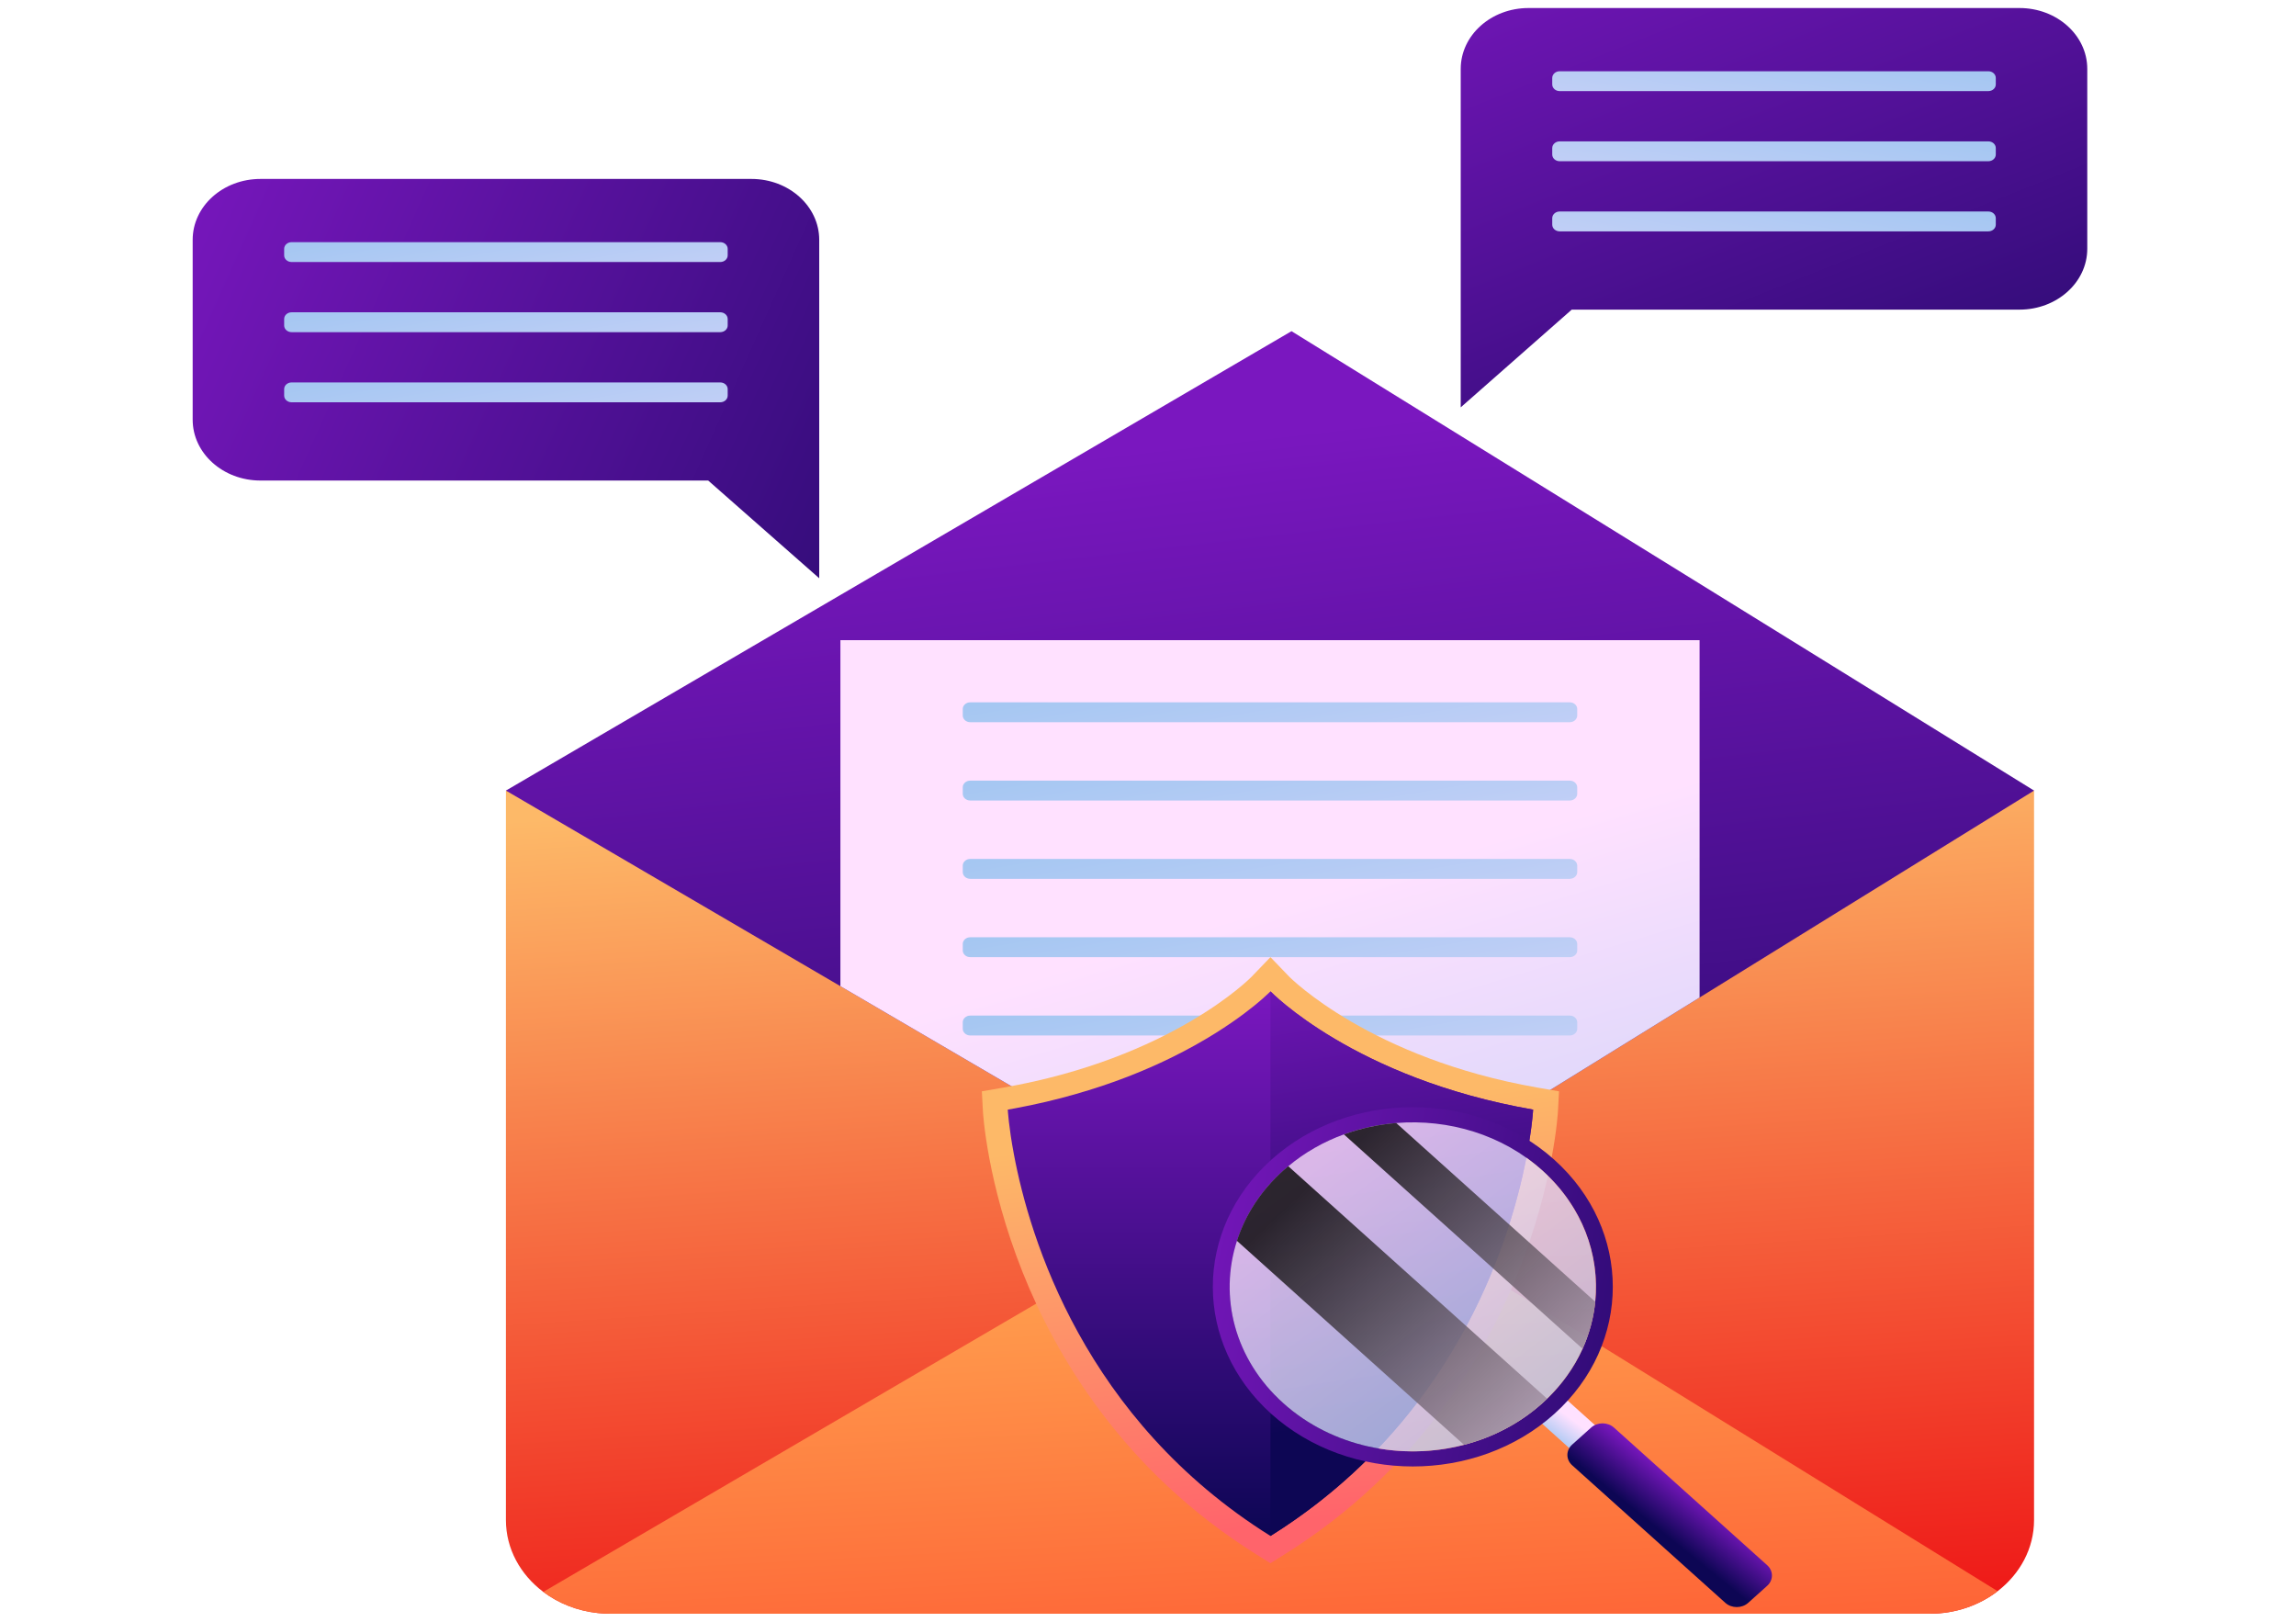
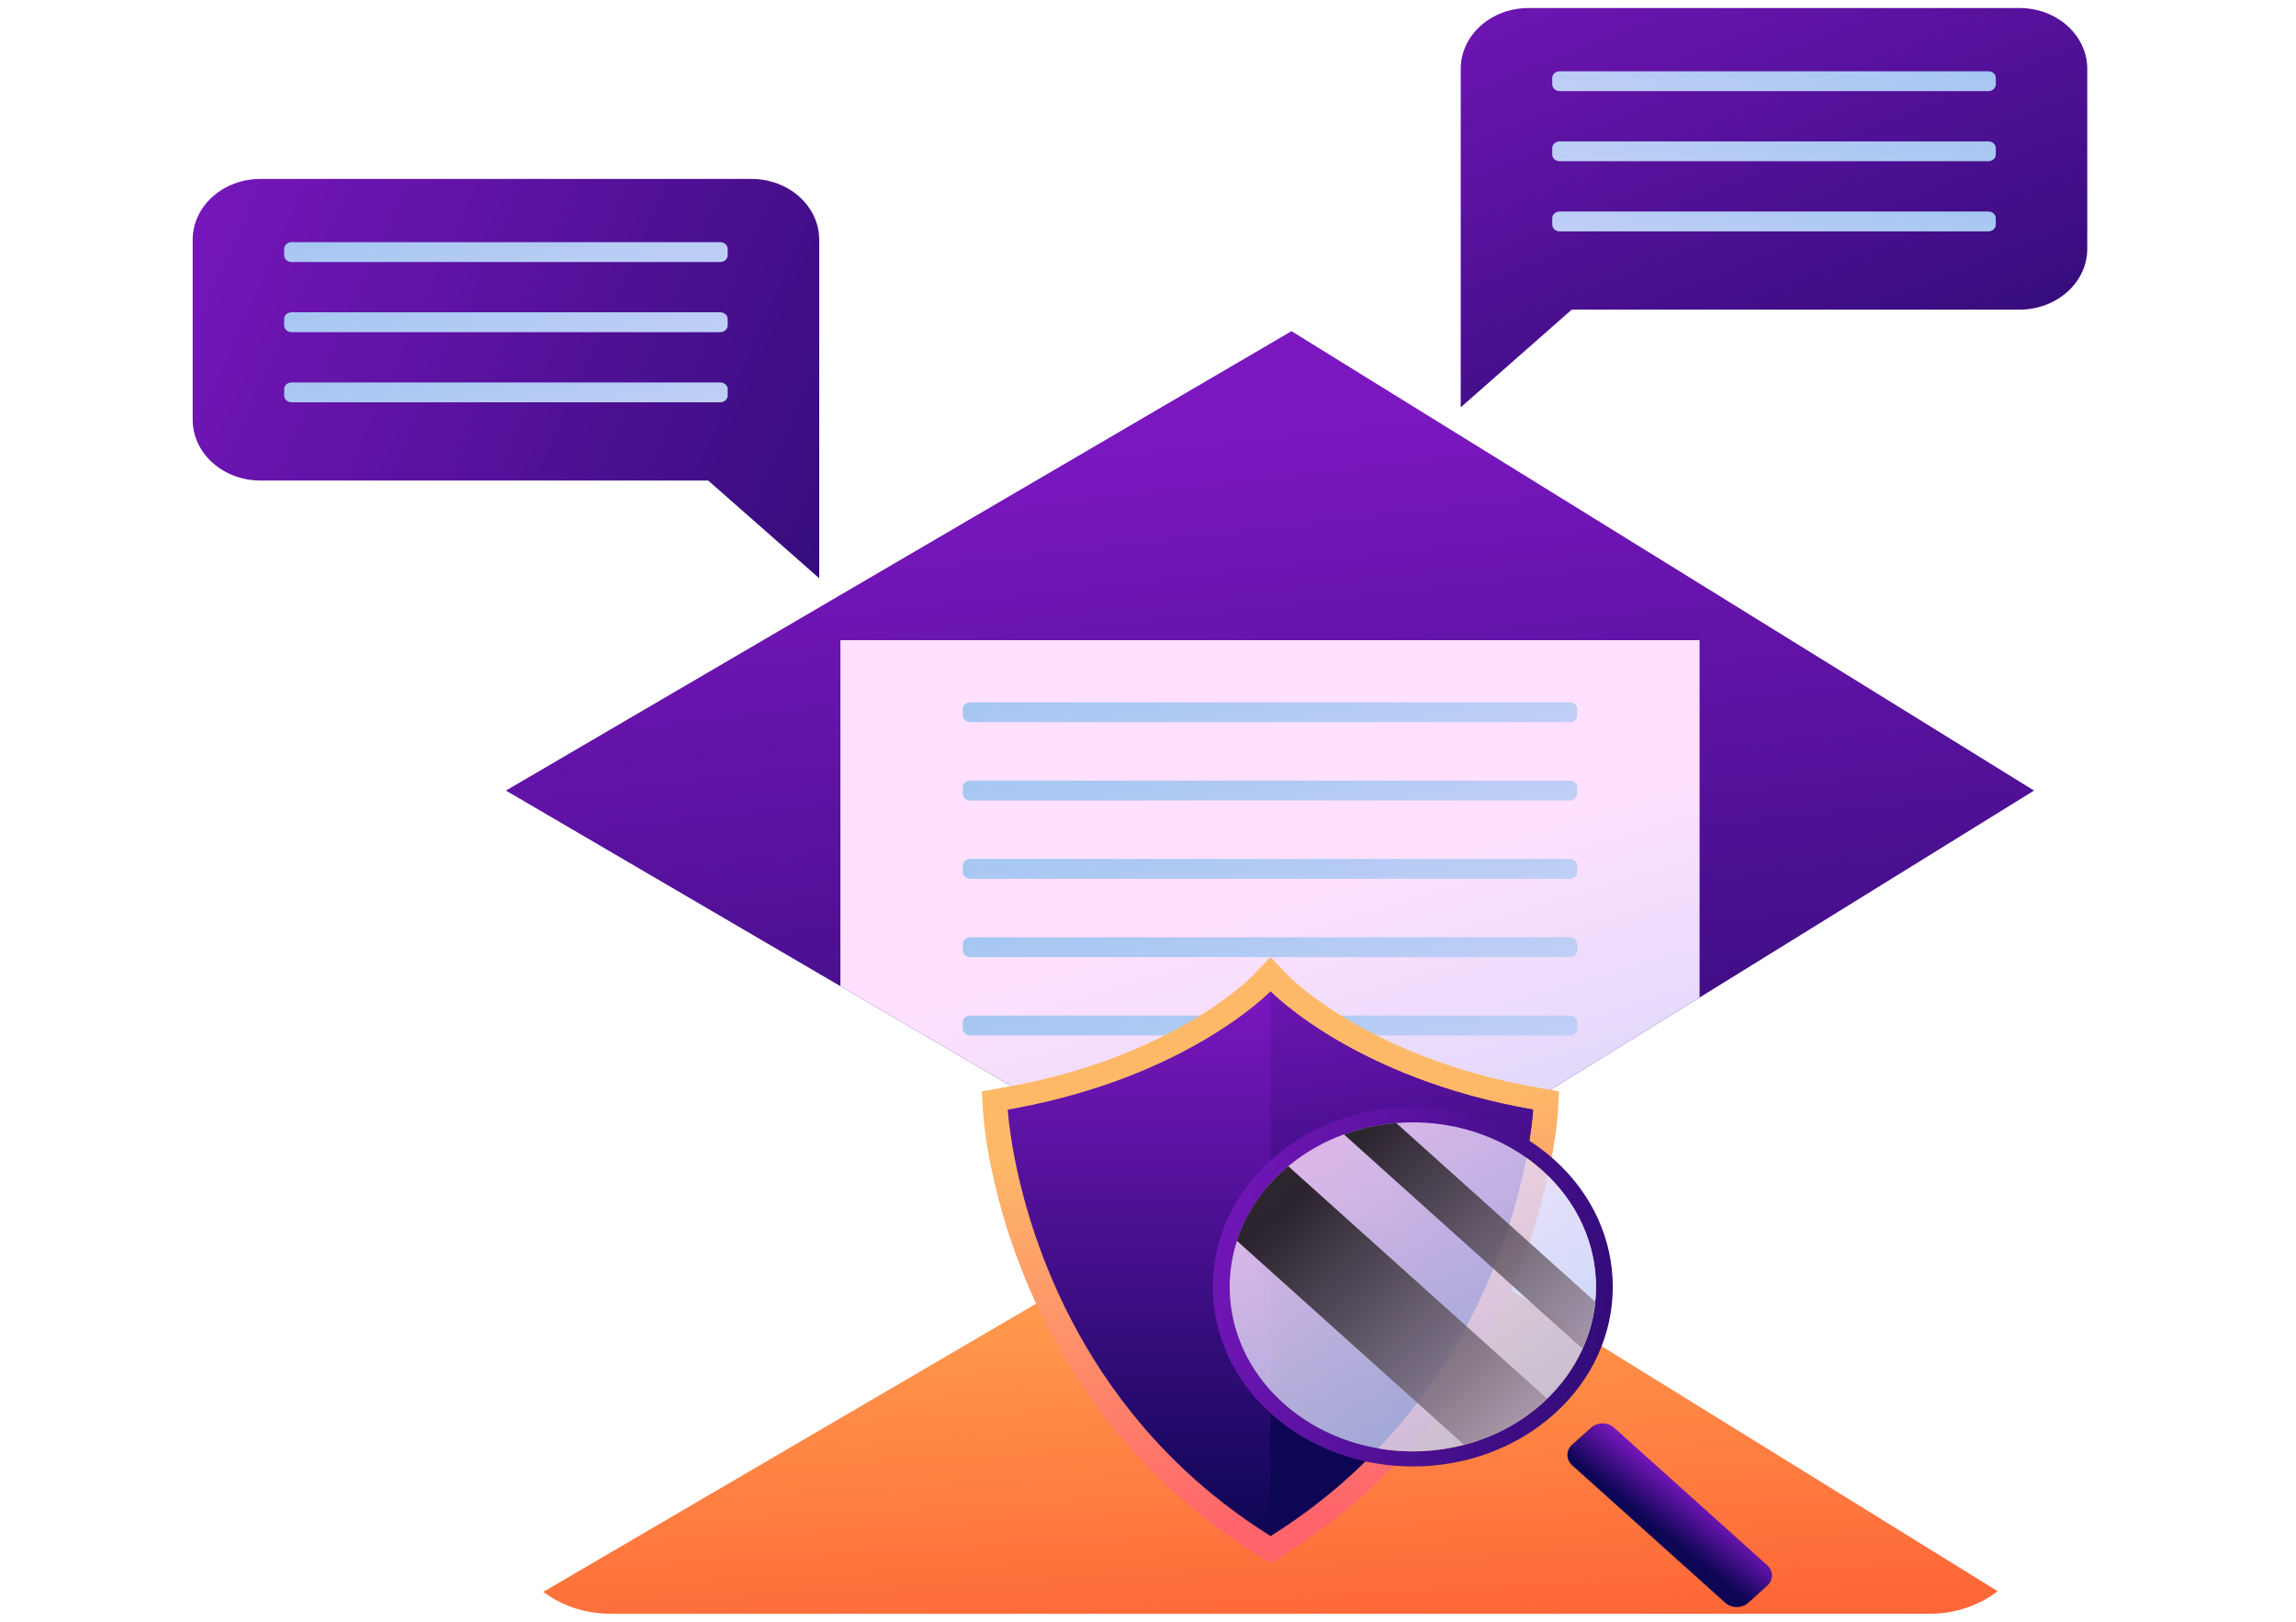
<svg xmlns="http://www.w3.org/2000/svg" width="143" height="101" viewBox="0 0 143 101" fill="none">
  <g clip-path="url(#clip0_6_77)">
-     <path d="M126.685 49.236V94.667C126.685 96.438 125.806 98.027 124.416 99.097C123.28 99.972 121.804 100.5 120.19 100.5H38.005C37.744 100.5 37.49 100.487 37.238 100.459C35.951 100.323 34.781 99.85 33.837 99.14C32.415 98.07 31.51 96.463 31.51 94.668V49.237H126.685V49.236Z" fill="url(#paint0_linear_6_77)" />
    <path d="M126.685 49.236L105.854 62.123L80.438 77.847L52.342 61.417L31.51 49.236L80.438 20.625L126.685 49.236Z" fill="url(#paint1_linear_6_77)" />
    <path d="M105.854 39.869V62.123L80.438 77.847L52.342 61.417V39.869H105.854Z" fill="url(#paint2_linear_6_77)" />
    <path d="M97.769 43.74H60.427C60.171 43.74 59.963 43.926 59.963 44.157V44.56C59.963 44.79 60.171 44.977 60.427 44.977H97.769C98.025 44.977 98.233 44.79 98.233 44.56V44.157C98.233 43.926 98.025 43.74 97.769 43.74Z" fill="url(#paint3_linear_6_77)" />
    <path d="M97.769 48.617H60.427C60.171 48.617 59.963 48.803 59.963 49.033V49.437C59.963 49.667 60.171 49.854 60.427 49.854H97.769C98.025 49.854 98.233 49.667 98.233 49.437V49.033C98.233 48.803 98.025 48.617 97.769 48.617Z" fill="url(#paint4_linear_6_77)" />
    <path d="M97.769 53.494H60.427C60.171 53.494 59.963 53.681 59.963 53.911V54.315C59.963 54.545 60.171 54.731 60.427 54.731H97.769C98.025 54.731 98.233 54.545 98.233 54.315V53.911C98.233 53.681 98.025 53.494 97.769 53.494Z" fill="url(#paint5_linear_6_77)" />
    <path d="M97.769 58.372H60.427C60.171 58.372 59.963 58.559 59.963 58.789V59.193C59.963 59.423 60.171 59.609 60.427 59.609H97.769C98.025 59.609 98.233 59.423 98.233 59.193V58.789C98.233 58.559 98.025 58.372 97.769 58.372Z" fill="url(#paint6_linear_6_77)" />
    <path d="M97.769 63.249H60.427C60.171 63.249 59.963 63.436 59.963 63.666V64.07C59.963 64.3 60.171 64.487 60.427 64.487H97.769C98.025 64.487 98.233 64.3 98.233 64.07V63.666C98.233 63.436 98.025 63.249 97.769 63.249Z" fill="url(#paint7_linear_6_77)" />
    <path d="M124.416 99.096C123.279 99.972 121.804 100.5 120.19 100.5H38.005C37.744 100.5 37.49 100.487 37.238 100.459C35.951 100.323 34.781 99.849 33.837 99.14L80.438 71.889L124.417 99.096H124.416Z" fill="url(#paint8_linear_6_77)" />
    <path d="M78.24 96.8C69.917 91.594 65.732 84.369 63.687 79.223C61.477 73.663 61.226 69.352 61.217 69.171L61.152 67.966L62.471 67.737C72.969 65.91 77.903 60.881 77.952 60.83L79.126 59.609L80.3 60.83C80.346 60.877 85.359 65.923 95.781 67.737L97.099 67.966L97.035 69.171C97.025 69.352 96.774 73.663 94.564 79.223C92.519 84.369 88.336 91.594 80.011 96.8L79.124 97.354L78.238 96.8H78.24Z" fill="url(#paint9_linear_6_77)" />
    <path d="M95.487 69.106C95.487 69.106 95.333 72.013 94.045 76.109C93.697 77.212 93.269 78.4 92.74 79.644C92.349 80.559 91.903 81.505 91.393 82.464C90.545 84.063 89.52 85.705 88.285 87.327C87.672 88.132 87.006 88.934 86.282 89.721C85.798 90.252 85.285 90.775 84.745 91.293C83.129 92.843 81.268 94.32 79.128 95.656C67.53 88.406 64.126 77.097 63.149 71.894C62.822 70.16 62.766 69.106 62.766 69.106C62.924 69.078 63.08 69.05 63.236 69.021C64.556 68.775 65.79 68.482 66.94 68.153C69.284 67.49 71.277 66.688 72.93 65.878C73.996 65.357 74.918 64.832 75.704 64.342C77.096 63.471 78.056 62.704 78.596 62.232C78.953 61.92 79.128 61.739 79.128 61.739C79.128 61.739 84.341 67.163 95.487 69.105V69.106Z" fill="url(#paint10_linear_6_77)" />
    <path style="mix-blend-mode:screen" d="M95.486 69.106C95.486 69.106 94.589 85.989 79.128 95.657V61.741C79.128 61.741 84.341 67.165 95.486 69.106Z" fill="url(#paint11_linear_6_77)" />
-     <path d="M97.248 86.877L95.651 88.311L99.353 91.636L100.95 90.201L97.248 86.877Z" fill="url(#paint12_linear_6_77)" />
    <path d="M99.096 88.91L97.916 89.969C97.522 90.323 97.522 90.898 97.916 91.253L107.455 99.82C107.85 100.175 108.49 100.175 108.884 99.82L110.064 98.761C110.459 98.406 110.459 97.832 110.064 97.477L100.525 88.91C100.13 88.555 99.49 88.555 99.096 88.91Z" fill="url(#paint13_linear_6_77)" />
    <path d="M79.181 72.228C74.323 76.591 74.323 83.692 79.181 88.056C84.04 92.419 91.946 92.421 96.805 88.056C101.664 83.691 101.663 76.59 96.805 72.227C91.946 67.863 84.04 67.862 79.18 72.227L79.181 72.228ZM96.061 87.388C91.606 91.389 84.383 91.388 79.928 87.388C75.473 83.387 75.473 76.899 79.928 72.898C84.383 68.897 91.606 68.897 96.062 72.898C100.517 76.899 100.517 83.387 96.062 87.389L96.061 87.388Z" fill="url(#paint14_linear_6_77)" />
    <path style="mix-blend-mode:screen" opacity="0.8" d="M99.354 81.071C99.254 82.07 98.992 83.058 98.566 83.999C98.061 85.12 97.324 86.176 96.358 87.109C96.263 87.203 96.163 87.298 96.061 87.388C94.654 88.651 92.97 89.516 91.184 89.981C87.32 90.99 82.976 90.125 79.927 87.388C76.88 84.651 75.916 80.75 77.04 77.277C77.557 75.673 78.52 74.16 79.927 72.897C80.027 72.807 80.133 72.715 80.237 72.63C81.276 71.761 82.453 71.1 83.699 70.647C84.749 70.265 85.849 70.029 86.96 69.939C90.215 69.675 93.571 70.661 96.061 72.897C98.55 75.134 99.648 78.148 99.354 81.071Z" fill="url(#paint15_linear_6_77)" />
    <path style="mix-blend-mode:screen" opacity="0.8" d="M96.356 87.108C96.262 87.202 96.161 87.297 96.06 87.387C94.653 88.65 92.969 89.515 91.183 89.98L77.038 77.276C77.556 75.672 78.519 74.159 79.925 72.896C80.026 72.806 80.131 72.714 80.236 72.629L96.355 87.107L96.356 87.108Z" fill="url(#paint16_linear_6_77)" />
    <path style="mix-blend-mode:screen" opacity="0.8" d="M99.354 81.071C99.254 82.07 98.991 83.058 98.566 83.999L83.701 70.648C84.75 70.266 85.85 70.03 86.961 69.94L99.355 81.072L99.354 81.071Z" fill="url(#paint17_linear_6_77)" />
    <path d="M46.8 11.144H16.221C13.89 11.144 12 12.842 12 14.935V26.136C12 28.229 13.89 29.927 16.221 29.927H44.108L51.023 36.013V14.935C51.023 12.842 49.133 11.144 46.802 11.144H46.8Z" fill="url(#paint18_linear_6_77)" />
    <path d="M44.858 15.081H18.162C17.905 15.081 17.698 15.268 17.698 15.498V15.902C17.698 16.132 17.905 16.318 18.162 16.318H44.858C45.114 16.318 45.322 16.132 45.322 15.902V15.498C45.322 15.268 45.114 15.081 44.858 15.081Z" fill="url(#paint19_linear_6_77)" />
    <path d="M44.858 19.449H18.162C17.905 19.449 17.698 19.636 17.698 19.866V20.27C17.698 20.5 17.905 20.686 18.162 20.686H44.858C45.114 20.686 45.322 20.5 45.322 20.27V19.866C45.322 19.636 45.114 19.449 44.858 19.449Z" fill="url(#paint20_linear_6_77)" />
    <path d="M44.858 23.817H18.162C17.905 23.817 17.698 24.003 17.698 24.234V24.637C17.698 24.867 17.905 25.054 18.162 25.054H44.858C45.114 25.054 45.322 24.867 45.322 24.637V24.234C45.322 24.003 45.114 23.817 44.858 23.817Z" fill="url(#paint21_linear_6_77)" />
    <path d="M95.199 0.5H125.779C128.11 0.5 130 2.198 130 4.291V15.492C130 17.585 128.11 19.283 125.779 19.283H97.891L90.977 25.369V4.291C90.977 2.198 92.867 0.5 95.198 0.5H95.199Z" fill="url(#paint22_linear_6_77)" />
    <path d="M97.142 5.674L123.838 5.674C124.094 5.674 124.302 5.488 124.302 5.258V4.854C124.302 4.624 124.094 4.437 123.838 4.437L97.142 4.437C96.885 4.437 96.677 4.624 96.677 4.854V5.258C96.677 5.488 96.885 5.674 97.142 5.674Z" fill="url(#paint23_linear_6_77)" />
    <path d="M97.142 10.041L123.838 10.041C124.094 10.041 124.302 9.854 124.302 9.624V9.221C124.302 8.99 124.094 8.804 123.838 8.804L97.142 8.804C96.885 8.804 96.677 8.99 96.677 9.221V9.624C96.677 9.854 96.885 10.041 97.142 10.041Z" fill="url(#paint24_linear_6_77)" />
    <path d="M97.142 14.409L123.838 14.409C124.094 14.409 124.302 14.222 124.302 13.992V13.588C124.302 13.358 124.094 13.171 123.838 13.171L97.142 13.171C96.885 13.171 96.677 13.358 96.677 13.588V13.992C96.677 14.222 96.885 14.409 97.142 14.409Z" fill="url(#paint25_linear_6_77)" />
  </g>
  <defs>
    <linearGradient id="paint0_linear_6_77" x1="77.152" y1="48.143" x2="81.255" y2="110.677" gradientUnits="userSpaceOnUse">
      <stop stop-color="#FDB968" />
      <stop offset="1" stop-color="#EC000B" />
    </linearGradient>
    <linearGradient id="paint1_linear_6_77" x1="75.972" y1="27.361" x2="84.196" y2="98.706" gradientUnits="userSpaceOnUse">
      <stop stop-color="#7A17BF" />
      <stop offset="1" stop-color="#0D0654" />
    </linearGradient>
    <linearGradient id="paint2_linear_6_77" x1="101.992" y1="112.541" x2="84.752" y2="54.762" gradientUnits="userSpaceOnUse">
      <stop stop-color="#91C1EF" />
      <stop offset="1" stop-color="#FFE1FF" />
    </linearGradient>
    <linearGradient id="paint3_linear_6_77" x1="77.255" y1="35.607" x2="82.201" y2="64.732" gradientUnits="userSpaceOnUse">
      <stop stop-color="#91C1EF" />
      <stop offset="1" stop-color="#FFE1FF" />
    </linearGradient>
    <linearGradient id="paint4_linear_6_77" x1="77.255" y1="40.484" x2="82.201" y2="69.609" gradientUnits="userSpaceOnUse">
      <stop stop-color="#91C1EF" />
      <stop offset="1" stop-color="#FFE1FF" />
    </linearGradient>
    <linearGradient id="paint5_linear_6_77" x1="77.255" y1="45.362" x2="82.201" y2="74.486" gradientUnits="userSpaceOnUse">
      <stop stop-color="#91C1EF" />
      <stop offset="1" stop-color="#FFE1FF" />
    </linearGradient>
    <linearGradient id="paint6_linear_6_77" x1="77.255" y1="50.239" x2="82.201" y2="79.363" gradientUnits="userSpaceOnUse">
      <stop stop-color="#91C1EF" />
      <stop offset="1" stop-color="#FFE1FF" />
    </linearGradient>
    <linearGradient id="paint7_linear_6_77" x1="77.255" y1="55.117" x2="82.201" y2="84.242" gradientUnits="userSpaceOnUse">
      <stop stop-color="#91C1EF" />
      <stop offset="1" stop-color="#FFE1FF" />
    </linearGradient>
    <linearGradient id="paint8_linear_6_77" x1="77.226" y1="70.778" x2="81.072" y2="141.854" gradientUnits="userSpaceOnUse">
      <stop stop-color="#FFB256" />
      <stop offset="1" stop-color="#FD0510" />
    </linearGradient>
    <linearGradient id="paint9_linear_6_77" x1="79.278" y1="69.589" x2="82.648" y2="94.491" gradientUnits="userSpaceOnUse">
      <stop stop-color="#FDB968" />
      <stop offset="1" stop-color="#FF646B" />
    </linearGradient>
    <linearGradient id="paint10_linear_6_77" x1="79.127" y1="61.74" x2="79.127" y2="95.655" gradientUnits="userSpaceOnUse">
      <stop stop-color="#7A17BF" />
      <stop offset="1" stop-color="#0D0654" />
    </linearGradient>
    <linearGradient id="paint11_linear_6_77" x1="82.697" y1="57.541" x2="87.279" y2="88.151" gradientUnits="userSpaceOnUse">
      <stop stop-color="#7A17BF" />
      <stop offset="1" stop-color="#0D0654" />
    </linearGradient>
    <linearGradient id="paint12_linear_6_77" x1="97.097" y1="90.563" x2="98.425" y2="88.774" gradientUnits="userSpaceOnUse">
      <stop stop-color="#91C1EF" />
      <stop offset="1" stop-color="#FFE1FF" />
    </linearGradient>
    <linearGradient id="paint13_linear_6_77" x1="105.464" y1="92.898" x2="103.452" y2="95.384" gradientUnits="userSpaceOnUse">
      <stop stop-color="#7A17BF" />
      <stop offset="1" stop-color="#0D0654" />
    </linearGradient>
    <linearGradient id="paint14_linear_6_77" x1="72.331" y1="76.976" x2="114.378" y2="87.507" gradientUnits="userSpaceOnUse">
      <stop stop-color="#7A17BF" />
      <stop offset="1" stop-color="#0D0654" />
    </linearGradient>
    <linearGradient id="paint15_linear_6_77" x1="103.749" y1="97.124" x2="83.961" y2="70.685" gradientUnits="userSpaceOnUse">
      <stop stop-color="#91C1EF" />
      <stop offset="1" stop-color="#FFE1FF" />
    </linearGradient>
    <linearGradient id="paint16_linear_6_77" x1="79.349" y1="75.88" x2="101.289" y2="99.076" gradientUnits="userSpaceOnUse">
      <stop />
      <stop offset="1" stop-color="#FFE1FF" />
    </linearGradient>
    <linearGradient id="paint17_linear_6_77" x1="85.103" y1="70.437" x2="107.043" y2="93.632" gradientUnits="userSpaceOnUse">
      <stop />
      <stop offset="1" stop-color="#FFE1FF" />
    </linearGradient>
    <linearGradient id="paint18_linear_6_77" x1="8.957" y1="12.381" x2="78.93" y2="43.744" gradientUnits="userSpaceOnUse">
      <stop stop-color="#7A17BF" />
      <stop offset="1" stop-color="#0D0654" />
    </linearGradient>
    <linearGradient id="paint19_linear_6_77" x1="30.106" y1="9.031" x2="33.875" y2="31.223" gradientUnits="userSpaceOnUse">
      <stop stop-color="#91C1EF" />
      <stop offset="1" stop-color="#FFE1FF" />
    </linearGradient>
    <linearGradient id="paint20_linear_6_77" x1="30.106" y1="13.4" x2="33.875" y2="35.591" gradientUnits="userSpaceOnUse">
      <stop stop-color="#91C1EF" />
      <stop offset="1" stop-color="#FFE1FF" />
    </linearGradient>
    <linearGradient id="paint21_linear_6_77" x1="30.106" y1="17.768" x2="33.875" y2="39.959" gradientUnits="userSpaceOnUse">
      <stop stop-color="#91C1EF" />
      <stop offset="1" stop-color="#FFE1FF" />
    </linearGradient>
    <linearGradient id="paint22_linear_6_77" x1="98.677" y1="-9.375" x2="120.819" y2="45.932" gradientUnits="userSpaceOnUse">
      <stop stop-color="#7A17BF" />
      <stop offset="1" stop-color="#0D0654" />
    </linearGradient>
    <linearGradient id="paint23_linear_6_77" x1="111.893" y1="-1.613" x2="108.125" y2="20.578" gradientUnits="userSpaceOnUse">
      <stop stop-color="#91C1EF" />
      <stop offset="1" stop-color="#FFE1FF" />
    </linearGradient>
    <linearGradient id="paint24_linear_6_77" x1="111.893" y1="2.755" x2="108.125" y2="24.947" gradientUnits="userSpaceOnUse">
      <stop stop-color="#91C1EF" />
      <stop offset="1" stop-color="#FFE1FF" />
    </linearGradient>
    <linearGradient id="paint25_linear_6_77" x1="111.893" y1="7.122" x2="108.125" y2="29.314" gradientUnits="userSpaceOnUse">
      <stop stop-color="#91C1EF" />
      <stop offset="1" stop-color="#FFE1FF" />
    </linearGradient>
    <clipPath id="clip0_6_77">
      <rect x="-9.15527e-05" y="0.5" width="143" height="100" rx="6" fill="white" />
    </clipPath>
  </defs>
</svg>